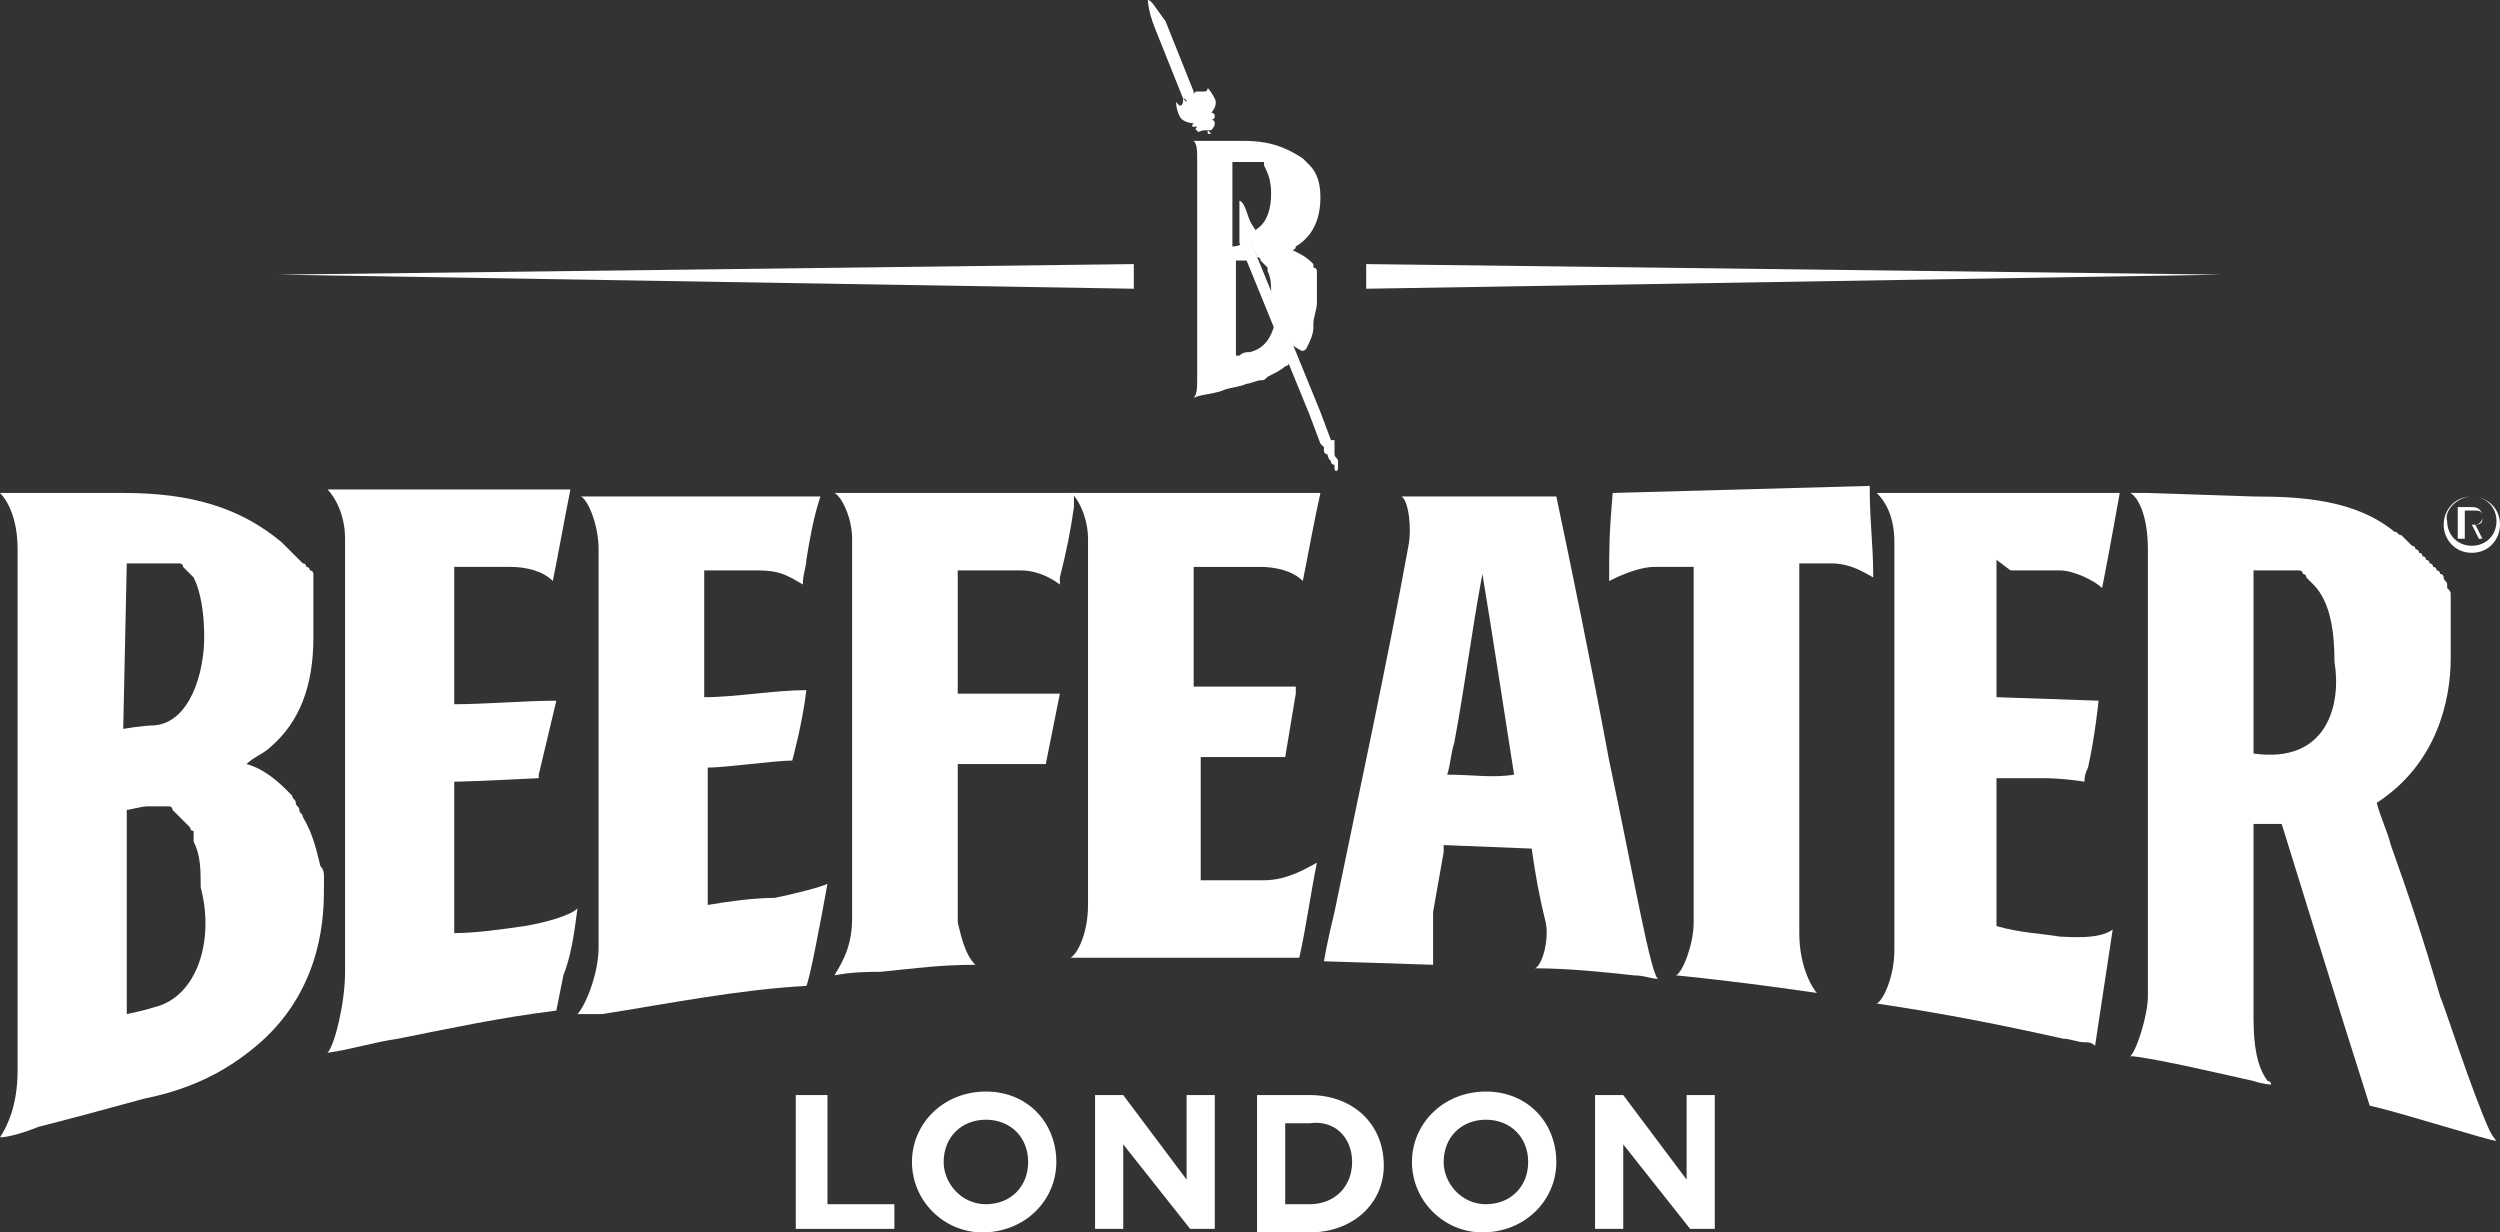
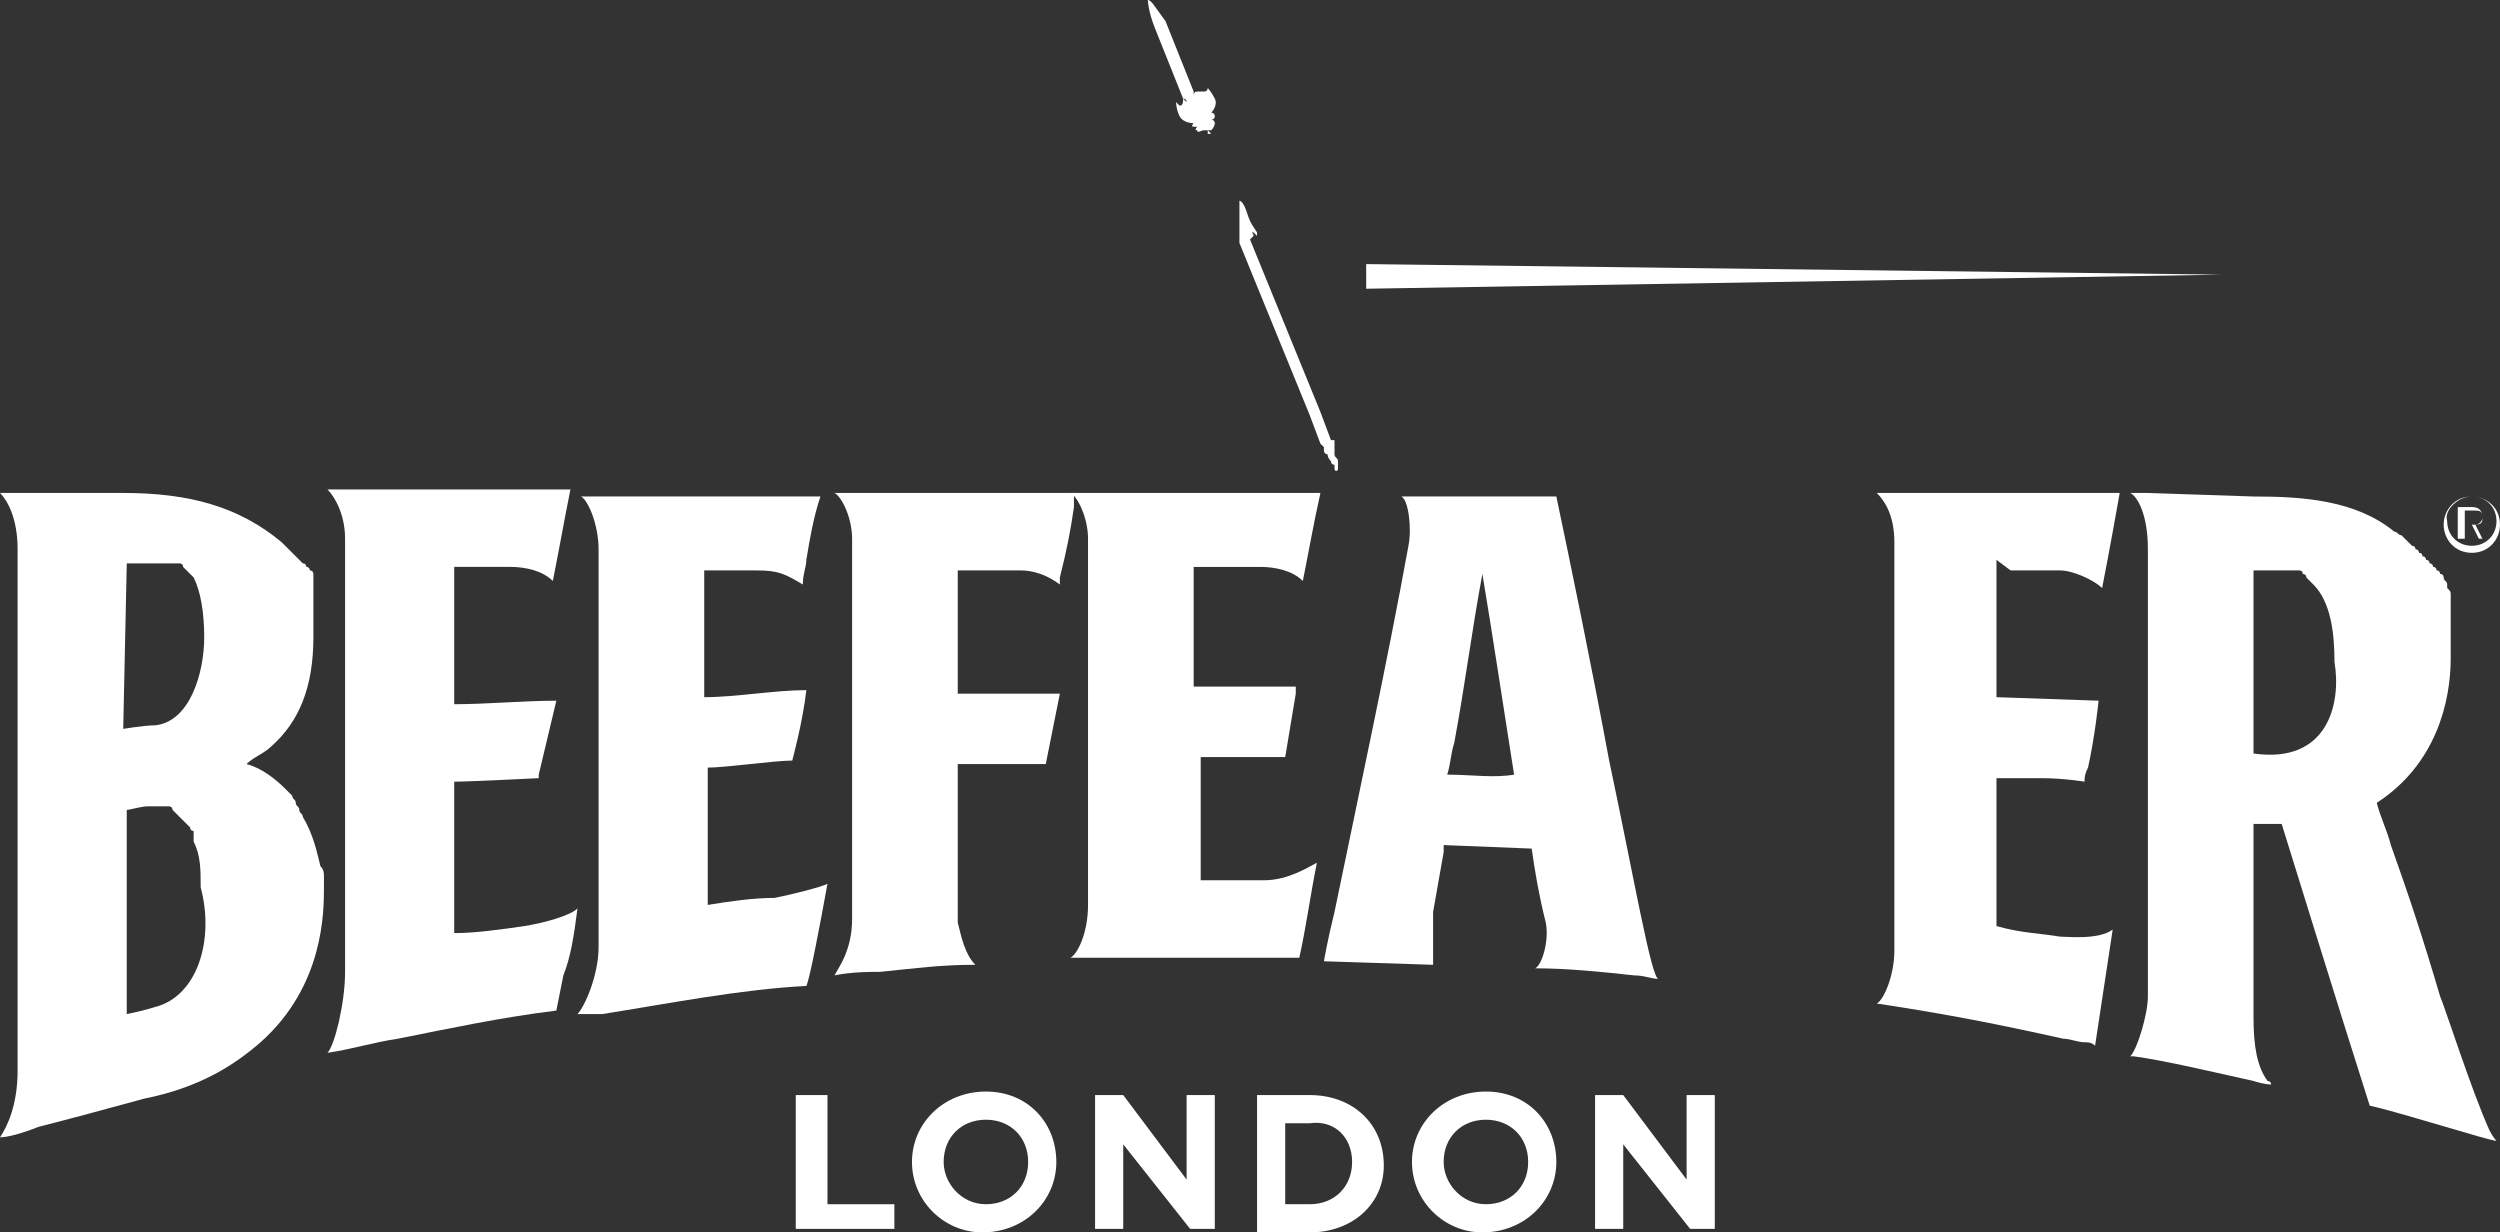
<svg xmlns="http://www.w3.org/2000/svg" version="1.1" id="Layer_1" x="0px" y="0px" viewBox="0 0 71 35" style="enable-background:new 0 0 71 35;" xml:space="preserve">
  <rect x="0" y="0" width="71" height="35" fill="#333333" stroke="none" />
  <g>
    <path style="fill:#FFFFFF;" d="M16.4,25.8L16.4,25.8c-0.2,0.2-0.9,0.4-1.5,0.5c-0.7,0.1-1.4,0.2-2,0.2l0-4.3c0,0,0,0,0,0   c0.4,0,2.4-0.1,2.4-0.1c0,0,0-0.1,0-0.1l0.5-2.1c0,0,0,0,0,0c0,0,0,0,0,0l0,0c-0.9,0-2,0.1-2.9,0.1l0-3.9l0,0l1.6,0   c0.4,0,0.9,0.1,1.2,0.4c0,0,0,0,0,0c0.2-1,0.3-1.6,0.5-2.6c0,0,0,0,0,0v0l-6.9,0c0.2,0.2,0.5,0.7,0.5,1.4l0,12.3   c0,0.9-0.3,2.1-0.5,2.3c0,0,0,0,0,0l0,0c0.7-0.1,1.3-0.3,2-0.4c1.5-0.3,2.9-0.6,4.5-0.8c0,0,0,0,0,0c0,0,0,0,0,0l0.2-1   C16.2,27.2,16.3,26.6,16.4,25.8C16.4,25.8,16.4,25.8,16.4,25.8L16.4,25.8z" />
    <path style="fill:#FFFFFF;" d="M45.7,21.6c-0.5-2.7-1.1-5.6-1.5-7.5l0,0l0,0l-4,0c-0.3,0-0.1,0-0.4,0c0.2,0.1,0.3,0.9,0.2,1.4   c-0.6,3.3-1.4,7-2.1,10.4c-0.2,0.8-0.3,1.4-0.3,1.4l0,0l0,0l3.1,0.1c0,0,0,0,0,0h0c0,0,0-0.1,0-0.1c0,0,0,0,0-0.1c0,0,0-0.1,0-0.1   c0,0,0-0.1,0-0.1c0,0,0,0,0-0.1c0,0,0-0.1,0-0.1c0,0,0-0.1,0-0.1c0,0,0-0.1,0-0.1c0-0.1,0-0.1,0-0.2c0,0,0,0,0,0c0-0.1,0-0.2,0-0.3   c0-0.1,0-0.1,0-0.2l0.3-1.7c0-0.1,0-0.1,0-0.2c0,0,0,0,0,0l2.5,0.1l0,0c0.1,0.7,0.2,1.3,0.4,2.1c0.1,0.5-0.1,1.2-0.3,1.3v0   c0.9,0,1.9,0.1,2.8,0.2c0.3,0,0.5,0.1,0.7,0.1l0,0c0,0,0,0,0,0C46.9,27.8,46.4,24.9,45.7,21.6z M41.1,22c0.1-0.3,0.1-0.6,0.2-0.9   c0.3-1.6,0.5-3.2,0.8-4.8c0.3,1.8,0.6,3.8,0.9,5.7l0,0C42.4,22.1,41.8,22,41.1,22z" />
-     <path style="fill:#FFFFFF;" d="M45.8,14c-0.1,1.2-0.1,1.5-0.1,2.5c0,0,0,0,0,0l0,0c0.2-0.1,0.8-0.4,1.3-0.4l1.1,0l0,10.1   c0,0.6-0.3,1.4-0.5,1.5c2,0.2,4,0.5,4,0.5c-0.1-0.1-0.5-0.7-0.5-1.7l0-10.5l0.9,0c0.6,0,1,0.3,1.2,0.4c0-1-0.1-1.5-0.1-2.6L45.8,14   z" />
    <path style="fill:#FFFFFF;" d="M9.2,25.2c0-0.1,0-0.2,0-0.3c0,0,0,0,0,0c0-0.1,0-0.2-0.1-0.3c0,0,0,0,0,0c-0.1-0.4-0.2-0.9-0.5-1.4   c0,0,0,0,0,0c0-0.1-0.1-0.1-0.1-0.2c0,0,0,0,0,0c0-0.1-0.1-0.1-0.1-0.2c0,0,0,0,0,0c0-0.1-0.1-0.1-0.1-0.2c0,0,0,0,0,0   c-0.1-0.1-0.1-0.1-0.2-0.2c0,0,0,0,0,0l0,0c-0.3-0.3-0.7-0.6-1.1-0.7c0.2-0.2,0.5-0.3,0.7-0.5c0.8-0.7,1.2-1.7,1.2-3.1   c0-0.1,0-0.1,0-0.2c0,0,0,0,0,0c0-0.1,0-0.1,0-0.2c0,0,0,0,0-0.1c0-0.1,0-0.1,0-0.2c0,0,0,0,0-0.1c0-0.1,0-0.1,0-0.1c0,0,0,0,0-0.1   c0,0,0-0.1,0-0.1c0,0,0,0,0-0.1c0,0,0-0.1,0-0.1c0,0,0,0,0-0.1c0,0,0-0.1,0-0.1c0,0,0,0,0-0.1c0,0,0-0.1,0-0.1c0,0,0,0,0-0.1   c0,0,0-0.1-0.1-0.1c0,0,0,0,0,0c0,0,0-0.1-0.1-0.1c0,0,0,0,0,0c0,0,0-0.1-0.1-0.1c0,0,0,0,0,0c0,0-0.1-0.1-0.1-0.1c0,0,0,0,0,0   c0,0-0.1-0.1-0.1-0.1c0,0,0,0,0,0c0,0-0.1-0.1-0.1-0.1c0,0,0,0,0,0c0,0-0.1-0.1-0.1-0.1c0,0,0,0-0.1-0.1c0,0-0.1-0.1-0.1-0.1   c0,0,0,0,0,0l0,0C6.8,14.4,5.4,14,3.5,14l-2.9,0L0,14c0.2,0.2,0.5,0.7,0.5,1.6l0,14.8c0,1-0.3,1.6-0.5,1.9l0,0c0,0,0,0,0,0   c0.2,0,0.6-0.1,1.1-0.3c0.8-0.2,1.9-0.5,3-0.8c1.5-0.3,2.5-0.9,3.3-1.6c1.8-1.6,1.8-3.7,1.8-4.4C9.2,25.3,9.2,25.3,9.2,25.2   C9.2,25.3,9.2,25.3,9.2,25.2z M3.6,16l0.3,0l0.3,0c0.1,0,0.2,0,0.2,0c0,0,0,0,0,0c0.1,0,0.1,0,0.2,0c0,0,0,0,0.1,0c0,0,0.1,0,0.1,0   c0,0,0,0,0.1,0c0,0,0.1,0,0.1,0c0,0,0,0,0.1,0c0,0,0.1,0,0.1,0.1c0,0,0,0,0,0c0,0,0.1,0.1,0.1,0.1c0,0,0,0,0,0c0,0,0.1,0.1,0.1,0.1   c0,0,0,0,0,0c0,0,0.1,0.1,0.1,0.1c0.2,0.4,0.3,1,0.3,1.7c0,1-0.4,2.4-1.4,2.5c-0.3,0-0.9,0.1-0.9,0.1L3.6,16z M4.4,28.6   c0,0-0.3,0.1-0.8,0.2l0-5.8c0.1,0,0.4-0.1,0.6-0.1c0,0,0.1,0,0.1,0c0,0,0,0,0,0c0,0,0.1,0,0.1,0c0,0,0,0,0,0c0,0,0.1,0,0.1,0   c0,0,0,0,0,0c0,0,0.1,0,0.1,0c0,0,0,0,0,0c0,0,0,0,0.1,0c0,0,0,0,0,0c0,0,0.1,0,0.1,0c0,0,0,0,0,0c0,0,0.1,0,0.1,0.1c0,0,0,0,0,0   c0,0,0,0,0.1,0.1c0,0,0,0,0,0c0,0,0,0,0.1,0.1c0,0,0,0,0,0c0,0,0.1,0.1,0.1,0.1c0,0,0,0,0,0c0,0,0,0,0.1,0.1c0,0,0,0,0,0   c0,0,0,0,0.1,0.1c0,0,0,0,0,0c0,0,0,0.1,0.1,0.1c0,0,0,0,0,0c0,0,0,0,0,0.1c0,0,0,0,0,0c0,0,0,0,0,0.1c0,0,0,0,0,0c0,0,0,0.1,0,0.1   c0.2,0.4,0.2,0.8,0.2,1.3C6.1,26.7,5.6,28.3,4.4,28.6z" />
    <path style="fill:#FFFFFF;" d="M23.5,25.1c-0.2,0.1-1,0.3-1.5,0.4c-0.6,0-1.3,0.1-1.9,0.2l0,0l0-3.9c0.5,0,1.9-0.2,2.4-0.2   c0,0,0.3-1.1,0.4-2c0,0,0,0,0,0v0l0,0c-0.9,0-2,0.2-2.9,0.2v0l0,0l0-3.6c0.3,0,0.6,0,0.8,0c0.2,0,0.4,0,0.6,0c0,0,0.1,0,0.1,0   c0.6,0,0.8,0.1,1.3,0.4c0-0.3,0.1-0.5,0.1-0.7c0.1-0.6,0.2-1.2,0.4-1.8c0,0,0,0,0,0c0,0,0,0,0,0l-6.3,0l-0.5,0   c0.2,0.1,0.5,0.8,0.5,1.5l0,11.3c0,0.8-0.4,1.7-0.6,1.9l0,0l0,0c0,0,0,0,0,0l0.3,0l0.2,0c0.1,0,0.1,0,0.2,0   c1.9-0.3,3.9-0.7,5.8-0.8C23,27.8,23.3,26.2,23.5,25.1z" />
    <path style="fill:#FFFFFF;" d="M30.5,14l-6.8,0c0.2,0.1,0.5,0.7,0.5,1.3l0,10.8c0,0.9-0.4,1.4-0.5,1.6l0,0h0l0,0l0,0l0,0h0   c0,0,0,0,0,0c0,0,0,0,0,0c0.5-0.1,1-0.1,1.3-0.1c1-0.1,1.7-0.2,2.7-0.2v0c0,0,0,0,0,0c-0.3-0.3-0.4-0.8-0.5-1.2c0-0.1,0-0.2,0-0.2   l0-0.4l0-3.9l2.2,0l0.3,0l0.4-2l0,0v0l-2.9,0l0-3.5c0,0,0,0,0,0c0.2,0,0.4,0,0.6,0l0.7,0c0.1,0,0.3,0,0.4,0c0,0,0,0,0.1,0   c0.3,0,0.7,0.1,1.1,0.4c0,0,0,0,0,0l0,0c0-0.1,0-0.1,0-0.2c0.2-0.8,0.3-1.3,0.4-2C30.5,14.3,30.5,14.2,30.5,14L30.5,14   C30.5,14,30.5,14,30.5,14z" />
    <path style="fill:#FFFFFF;" d="M36.9,27.2c0.2-0.9,0.3-1.7,0.5-2.7c0,0,0,0,0,0l0,0l0,0c-0.2,0.1-0.8,0.5-1.5,0.5l-1.8,0l0-3.5   l0.2,0l2.2,0h0l0.3-1.8l0-0.2l-2.9,0l0-3.4c0.4,0,1.3,0,1.9,0c0.4,0,0.9,0.1,1.2,0.4c0.2-1,0.3-1.6,0.5-2.5h0c0,0,0,0,0,0l0,0   l-6.6,0l-0.5,0c0.2,0.1,0.5,0.7,0.5,1.3l0,10.4c0,0.8-0.3,1.4-0.5,1.5h0c0,0,0,0,0,0c0.3,0,0.2,0,0.5,0c0,0,0,0,0,0   c0.9,0,1.8,0,2.7,0c0.5,0,1.1,0,1.6,0C36,27.2,36.4,27.2,36.9,27.2C36.9,27.2,36.9,27.2,36.9,27.2z" />
    <path style="fill:#FFFFFF;" d="M57.1,16.2l1.4,0c0.4,0,1,0.3,1.2,0.5c0,0,0,0,0,0c0,0,0,0,0,0c0.2-1,0.5-2.7,0.5-2.7l0,0   c0,0,0,0,0,0l-6.9,0c0.2,0.2,0.5,0.6,0.5,1.4l0,11.6c0,0.7-0.3,1.4-0.5,1.5l0,0c0,0,0,0,0,0c0,0,0,0,0,0c2,0.3,3.5,0.6,5.3,1   c0.2,0,0.4,0.1,0.6,0.1c0.1,0,0.2,0,0.3,0.1l0,0l0.5-3.3l0,0l0,0c-0.4,0.3-1.3,0.2-1.5,0.2c-0.6-0.1-1.1-0.1-1.8-0.3l0-4.2   c0,0,0.2,0,0.3,0c0.3,0,0.6,0,1,0c0.6,0,1.2,0.1,1.2,0.1c0-0.1,0-0.2,0.1-0.4c0.2-0.9,0.3-1.9,0.3-1.9l0,0l-2.9-0.1l0-3.9   L57.1,16.2z" />
    <path style="fill:#FFFFFF;" d="M70.7,32.1c-0.5-1.1-1.3-3.6-1.4-3.8c-0.5-1.7-0.9-2.9-1.4-4.3c-0.1-0.4-0.3-0.8-0.4-1.2   c1.7-1.1,2.1-2.9,2.1-4.1c0-0.1,0-0.3,0-0.4c0,0,0-0.1,0-0.1c0-0.1,0-0.2,0-0.3c0,0,0-0.1,0-0.1c0-0.1,0-0.1,0-0.2c0,0,0-0.1,0-0.1   c0-0.1,0-0.1,0-0.2c0,0,0-0.1,0-0.1c0-0.1,0-0.1,0-0.2c0,0,0-0.1,0-0.1c0-0.1,0-0.1-0.1-0.2c0,0,0-0.1,0-0.1c0-0.1-0.1-0.1-0.1-0.2   c0,0,0-0.1-0.1-0.1c0,0,0-0.1-0.1-0.1c0,0,0-0.1-0.1-0.1c0,0,0-0.1-0.1-0.1c0,0,0-0.1-0.1-0.1c0,0,0-0.1-0.1-0.1c0,0,0-0.1-0.1-0.1   c0,0,0-0.1-0.1-0.1c0,0,0-0.1-0.1-0.1c0,0-0.1-0.1-0.1-0.1c0,0,0,0-0.1-0.1c0,0-0.1-0.1-0.1-0.1c0,0,0,0,0,0   c-0.1,0-0.1-0.1-0.2-0.1c0,0,0,0,0,0c-1.1-0.9-2.6-1-4-1h0L61,14l-0.5,0c0.2,0.1,0.5,0.6,0.5,1.6l0,12.7c0,0.5-0.3,1.5-0.5,1.7   c0,0,0,0,0,0l0,0h0c0,0,0,0,0.1,0c0.8,0.1,2.5,0.5,3.4,0.7c0.3,0.1,0.5,0.1,0.5,0.1c0,0,0,0,0,0l0,0c0,0,0-0.1-0.1-0.1   c-0.3-0.4-0.4-1-0.4-1.8l0-5.5c0.3,0,0.6,0,0.8,0l0,0c0,0,1.7,5.5,2.5,8c0.9,0.2,3.4,1,3.6,1c0,0,0,0,0,0c0,0,0,0,0,0   C70.9,32.4,70.8,32.3,70.7,32.1z M64,21.4l0-5.2l0.7,0l0.2,0c0,0,0,0,0,0c0.1,0,0.1,0,0.1,0c0,0,0,0,0,0c0,0,0.1,0,0.1,0   c0,0,0,0,0,0c0,0,0.1,0,0.1,0c0,0,0,0,0,0c0,0,0.1,0,0.1,0c0,0,0,0,0,0c0,0,0.1,0,0.1,0.1c0,0,0,0,0,0c0,0,0.1,0,0.1,0.1   c0,0,0,0,0,0c0.1,0.1,0.1,0.1,0.2,0.2c0.5,0.5,0.6,1.4,0.6,2.2C66.5,20,66.1,21.7,64,21.4z" />
    <polygon style="fill:#FFFFFF;" points="38.8,7.5 38.8,8.2 63.1,7.8  " />
-     <polygon style="fill:#FFFFFF;" points="32.2,7.5 7.9,7.8 32.2,8.2  " />
-     <path style="fill:#FFFFFF;" d="M34,4.5l0,6.2c0,0.3,0,0.5-0.1,0.6c0.2-0.1,0.5-0.1,0.8-0.2c0.2-0.1,0.5-0.1,0.7-0.2   c0.1,0,0.3-0.1,0.4-0.1c0.1,0,0.1,0,0.2-0.1c0.2-0.1,0.4-0.2,0.5-0.3c0.1,0,0.1-0.1,0.2-0.2l-0.1-0.1l-0.4-0.9c0,0,0,0,0,0l0,0   c-0.1,0.4-0.3,0.7-0.7,0.8l0,0c-0.1,0-0.2,0-0.3,0.1l-0.1,0l0-2.7l0,0l0.1,0c0,0,0,0,0,0c0,0,0,0,0,0c0,0,0,0,0,0   c0.2,0,0.3,0,0.3,0c0,0,0-0.1,0-0.1l-0.2-0.4c0,0,0,0,0,0l0,0C35.2,7,35,7,35,7v0l0,0l0-2.4l0.1,0c0,0,0.1,0,0.1,0   c0.1,0,0.1,0,0.2,0h0.1c0,0,0,0,0,0c0,0,0,0,0,0c0,0,0,0,0.1,0c0,0,0,0,0,0c0,0,0,0,0,0c0,0,0,0,0,0c0,0,0,0,0,0c0,0,0,0,0,0   c0,0,0,0,0.1,0c0,0,0,0,0,0c0,0,0,0,0.1,0c0,0,0,0,0,0c0,0,0,0,0.1,0c0,0,0,0,0,0c0,0,0,0,0,0c0,0,0,0,0,0c0,0,0,0,0,0.1   c0.1,0.2,0.2,0.4,0.2,0.8c0,0.4-0.1,0.8-0.4,1c0,0-0.1,0.1-0.3,0.1l0.3,0.7c0,0,0.1,0,0.1,0.1c0,0,0,0,0,0c0,0,0,0,0.1,0.1   c0,0,0,0,0,0c0,0,0,0,0.1,0.1c0,0,0,0,0,0c0,0,0,0.1,0,0.1c0.1,0.2,0.1,0.4,0.1,0.6c0,0,0,0.1,0,0.1l0.6,1.4l0,0l0,0l0,0   C37,10,37,10,37.1,9.9c0.1-0.2,0.2-0.4,0.2-0.6c0,0,0,0,0-0.1c0-0.2,0.1-0.4,0.1-0.6c0,0,0,0,0-0.1c0,0,0,0,0,0c0,0,0,0,0,0   c0,0,0,0,0,0c0,0,0,0,0-0.1c0,0,0,0,0,0c0,0,0-0.1,0-0.1c0,0,0,0,0,0c0,0,0,0,0-0.1c0,0,0,0,0,0c0,0,0,0,0-0.1c0,0,0,0,0,0   c0,0,0-0.1,0-0.1c0,0,0,0,0,0c0,0,0,0,0-0.1c0,0,0,0,0,0c0,0,0,0,0-0.1c0,0,0,0,0,0c0,0,0,0,0-0.1c0,0,0,0,0,0c0,0,0-0.1-0.1-0.1   c0,0,0,0,0,0c0,0,0,0,0-0.1c0,0,0,0,0,0c0,0,0,0,0,0l0,0c-0.1-0.1-0.2-0.2-0.4-0.3c0,0-0.2-0.1-0.2-0.1c0,0,0,0,0,0c0,0,0,0,0,0   c0,0,0,0,0,0c0,0,0.1,0,0.1-0.1c0,0,0,0,0,0c0,0,0,0,0,0c0,0,0,0,0,0c0,0,0,0,0,0c0,0,0,0,0,0c0.5-0.3,0.7-0.8,0.7-1.4   c0-0.4-0.1-0.7-0.3-0.9c0,0,0,0,0,0c0,0,0,0-0.1-0.1c0,0,0,0-0.1-0.1c0,0,0,0,0,0l0,0C36.4,4.1,35.9,4,35.3,4c-0.1,0-0.1,0-0.2,0   l-1.2,0C34,4.1,34,4.3,34,4.5z" />
    <path style="fill:#FFFFFF;" d="M35.5,6.8C35.5,6.8,35.6,6.8,35.5,6.8c0-0.1,0-0.1,0-0.1L35.5,6.8L35.5,6.8L35.5,6.8l0.1-0.1   c0,0,0,0,0,0c0,0,0,0,0,0c0-0.1-0.1-0.1,0-0.1c0,0,0,0,0.1,0.1c0,0,0,0,0,0c0,0,0,0,0,0c0,0,0,0,0,0c0,0,0,0,0-0.1   c-0.2-0.3-0.2-0.3-0.3-0.6c-0.1-0.3-0.2-0.3-0.2-0.3s0,0,0,0c0,0.4,0,1.2,0,1.2c0,0,0,0,0,0l0,0l0,0c0,0,0-0.1,0-0.1   c0,0,0,0.1,0,0.1l0,0c0,0,0,0,0,0c0,0,0,0,0,0l2,4.9l0.3,0.8c0,0,0,0,0,0l0,0c0,0,0.1,0.1,0.1,0.1c0,0,0,0.1,0,0.1c0,0,0,0,0,0   c0,0,0,0.1,0.1,0.1c0,0,0,0.1,0.1,0.2c0,0.1,0.1,0.1,0.1,0.1s0,0,0,0.1c0,0.1,0.1,0.1,0.1,0c0-0.1,0-0.1,0-0.1s0,0,0-0.1   c0-0.1-0.1-0.1-0.1-0.2c0,0,0-0.1,0-0.1c0,0,0,0,0,0c0,0,0,0,0-0.1c0,0,0-0.2,0-0.2l0,0c0,0-0.1,0-0.1,0l-0.3-0.8L35.5,6.8   C35.5,6.8,35.5,6.8,35.5,6.8z" />
    <path style="fill:#FFFFFF;" d="M33.6,2.8L33.6,2.8L33.6,2.8c0,0,0.1,0,0.1,0.1l0,0C33.7,2.9,33.6,2.8,33.6,2.8c0,0.1,0,0.2-0.1,0.2   c0,0-0.1-0.1-0.1-0.1s0,0.2,0.1,0.4c0.1,0.2,0.4,0.2,0.4,0.2s-0.1,0.1,0,0.1c0,0,0.1,0,0.1,0l0,0c0,0-0.1,0.1,0,0.1   c0,0.1,0.1,0,0.2,0c0,0,0,0,0.1,0l0,0.1l0,0l0,0l0.1,0c0,0,0,0,0,0l0,0l-0.1-0.1c0,0,0.1,0,0.1,0c0,0,0.1-0.1,0.1-0.2   c0-0.1-0.1-0.1-0.1-0.1l0,0c0,0,0.1,0,0.1-0.1c0-0.1-0.1-0.1-0.1-0.1s0.2-0.2,0.1-0.4c-0.1-0.2-0.2-0.3-0.2-0.3s0,0.1-0.1,0.1   c0,0-0.1,0-0.2,0c-0.1,0-0.1,0.1-0.1,0.1l0,0c0,0,0-0.1,0-0.1l0,0l0,0c0,0-0.6-1.5-0.8-2C32.8,0.2,32.7,0,32.6,0c0,0,0,0,0,0   s0,0.3,0.2,0.8C33,1.3,33.6,2.8,33.6,2.8z" />
    <polygon style="fill:#FFFFFF;" points="23.5,31.1 22.6,31.1 22.6,34.9 25.4,34.9 25.4,34.2 23.5,34.2  " />
    <path style="fill:#FFFFFF;" d="M28,31c-1.2,0-2.1,0.9-2.1,2v0c0,1.1,0.9,2,2,2c1.2,0,2.1-0.9,2.1-2v0C30,31.9,29.2,31,28,31z    M29.2,33c0,0.7-0.5,1.2-1.2,1.2c-0.7,0-1.2-0.6-1.2-1.2v0c0-0.7,0.5-1.2,1.2-1.2C28.7,31.8,29.2,32.3,29.2,33L29.2,33z" />
    <polygon style="fill:#FFFFFF;" points="33.7,31.1 33.7,33.5 31.9,31.1 31.1,31.1 31.1,34.9 31.9,34.9 31.9,32.5 33.8,34.9    34.5,34.9 34.5,31.1  " />
    <path style="fill:#FFFFFF;" d="M37.2,31.1l-1.5,0l0,3.9l1.5,0c1.2,0,2.1-0.8,2.1-1.9v0C39.3,31.9,38.4,31.1,37.2,31.1z M38.4,33   c0,0.7-0.5,1.2-1.2,1.2l-0.7,0l0-2.3l0.7,0C37.9,31.8,38.4,32.3,38.4,33L38.4,33z" />
    <path style="fill:#FFFFFF;" d="M42.2,31c-1.2,0-2.1,0.9-2.1,2v0c0,1.1,0.9,2,2,2c1.2,0,2.1-0.9,2.1-2v0C44.2,31.9,43.4,31,42.2,31z    M43.4,33c0,0.7-0.5,1.2-1.2,1.2c-0.7,0-1.2-0.6-1.2-1.2v0c0-0.7,0.5-1.2,1.2-1.2C42.9,31.8,43.4,32.3,43.4,33L43.4,33z" />
    <polygon style="fill:#FFFFFF;" points="47.9,31.1 47.9,33.5 46.1,31.1 45.3,31.1 45.3,34.9 46.1,34.9 46.1,32.5 48,34.9 48.7,34.9    48.7,31.1  " />
    <path style="fill:#FFFFFF;" d="M70.2,15.7c0.5,0,0.8-0.4,0.8-0.8c0-0.5-0.4-0.8-0.8-0.8c-0.5,0-0.8,0.4-0.8,0.8   C69.4,15.3,69.7,15.7,70.2,15.7z M70.2,14.1c0.4,0,0.7,0.3,0.7,0.7c0,0.4-0.3,0.7-0.7,0.7c-0.4,0-0.7-0.3-0.7-0.7   C69.4,14.5,69.8,14.1,70.2,14.1z" />
    <path style="fill:#FFFFFF;" d="M70,14.9h0.2l0.2,0.4h0.1l-0.2-0.4c0.2,0,0.2-0.1,0.2-0.2c0-0.2-0.1-0.3-0.3-0.3h-0.4v0.9H70V14.9z    M70,14.5h0.3c0.1,0,0.2,0,0.2,0.2c0,0.1-0.1,0.2-0.2,0.2H70V14.5z" />
  </g>
</svg>